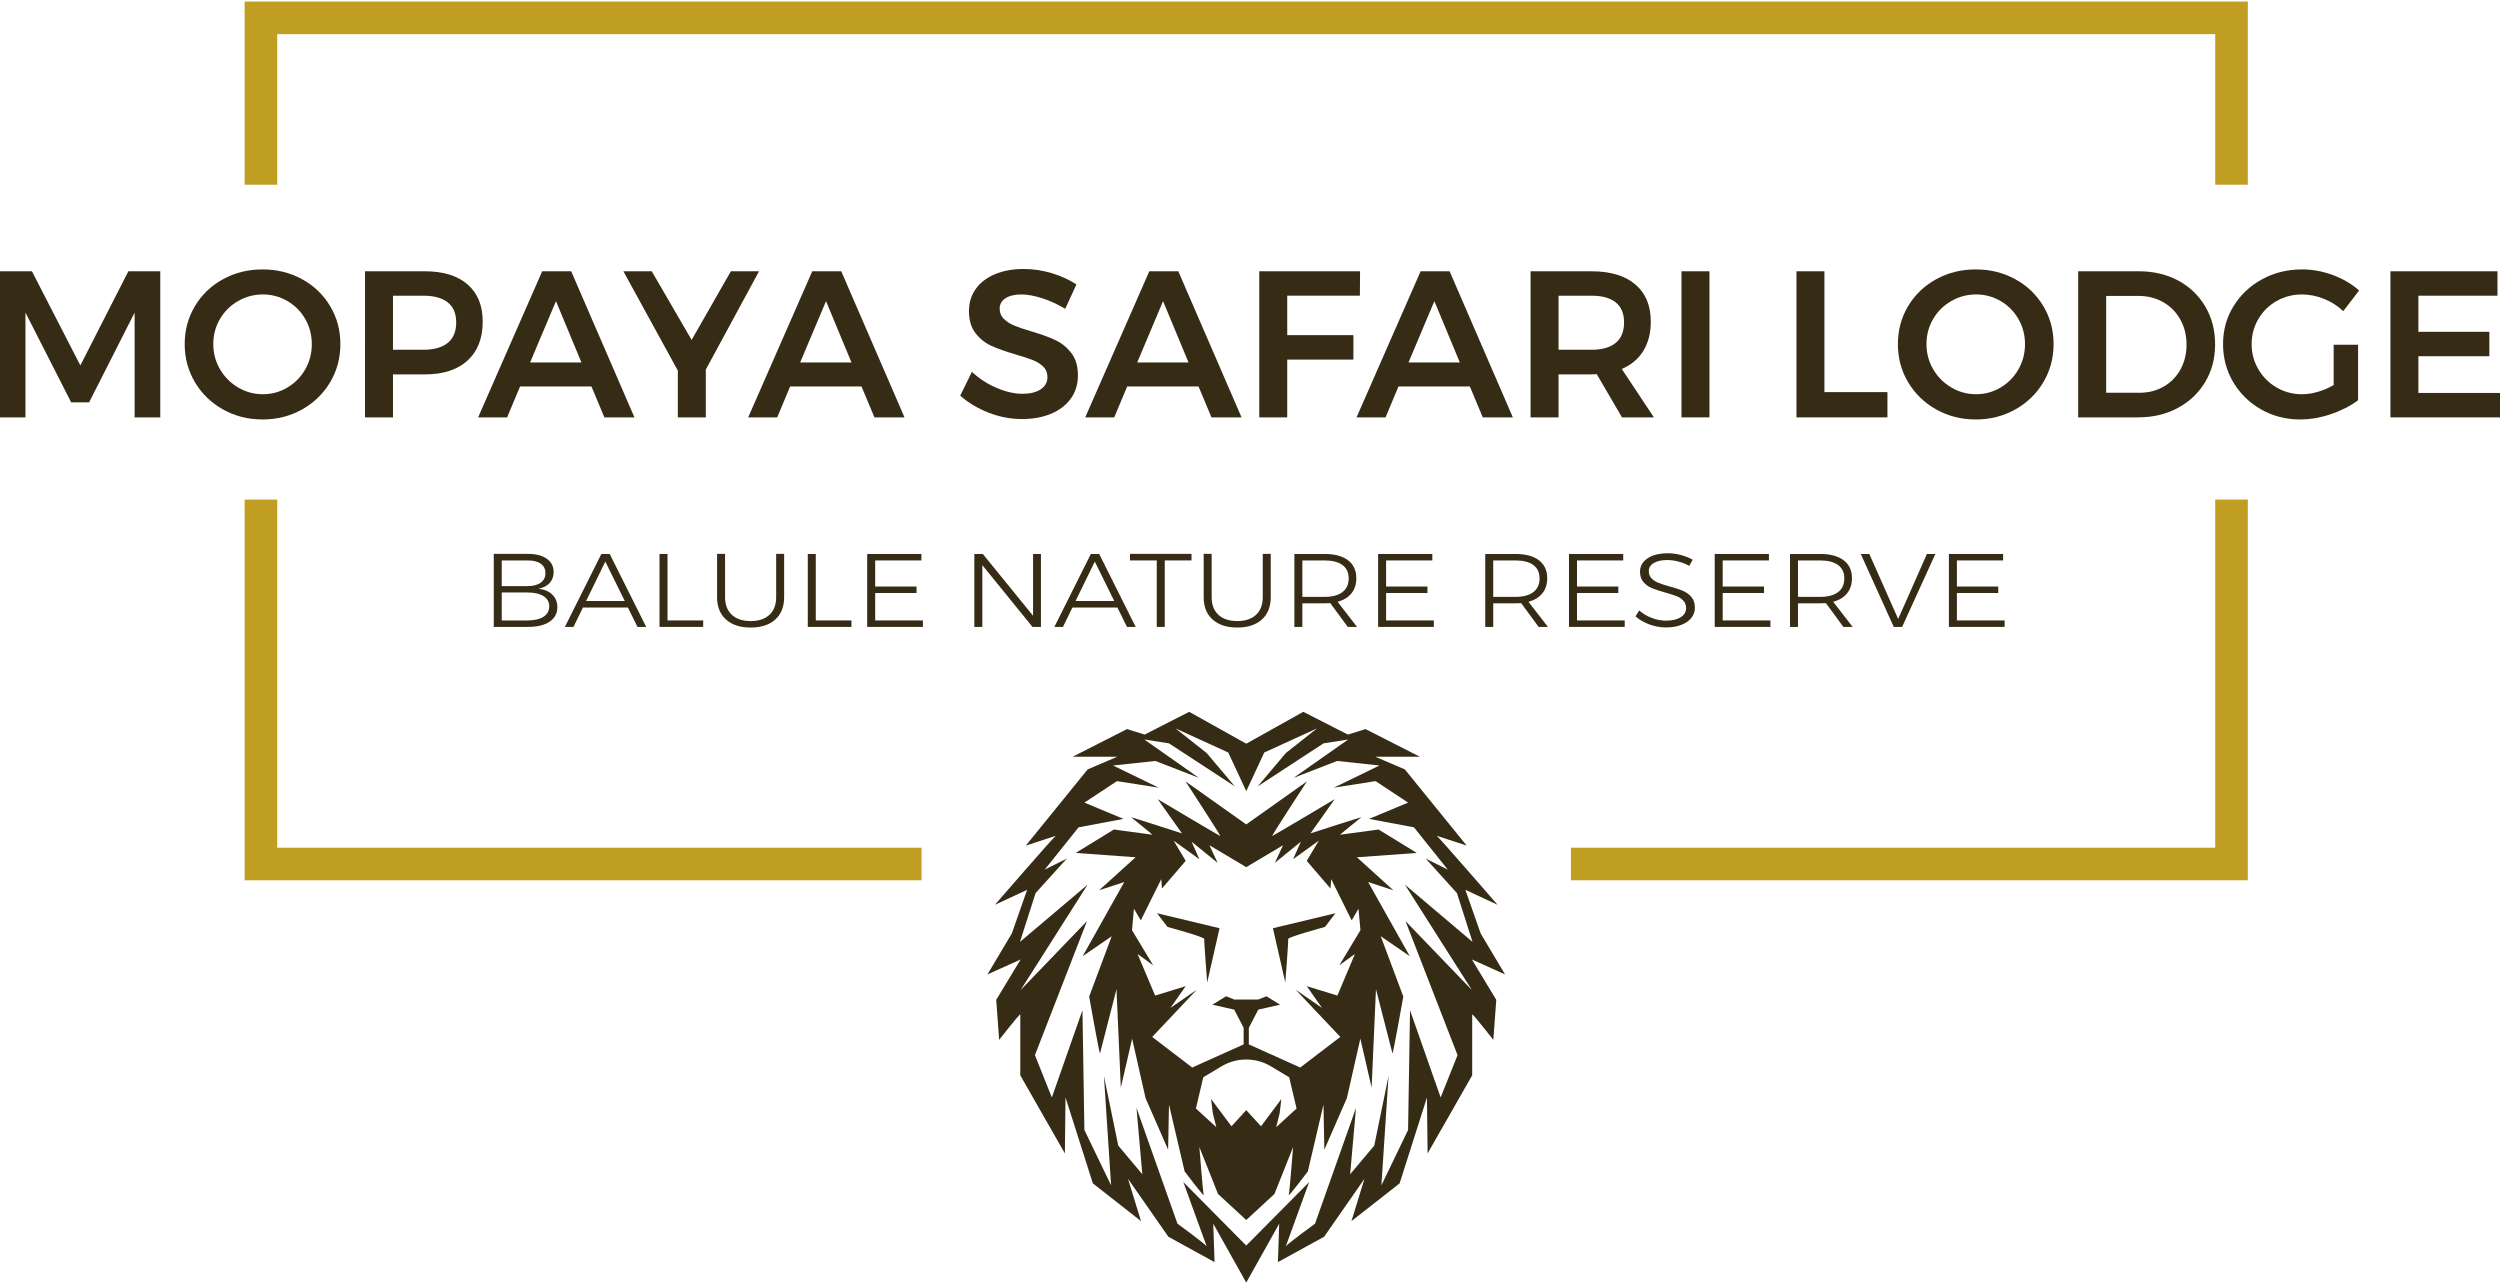
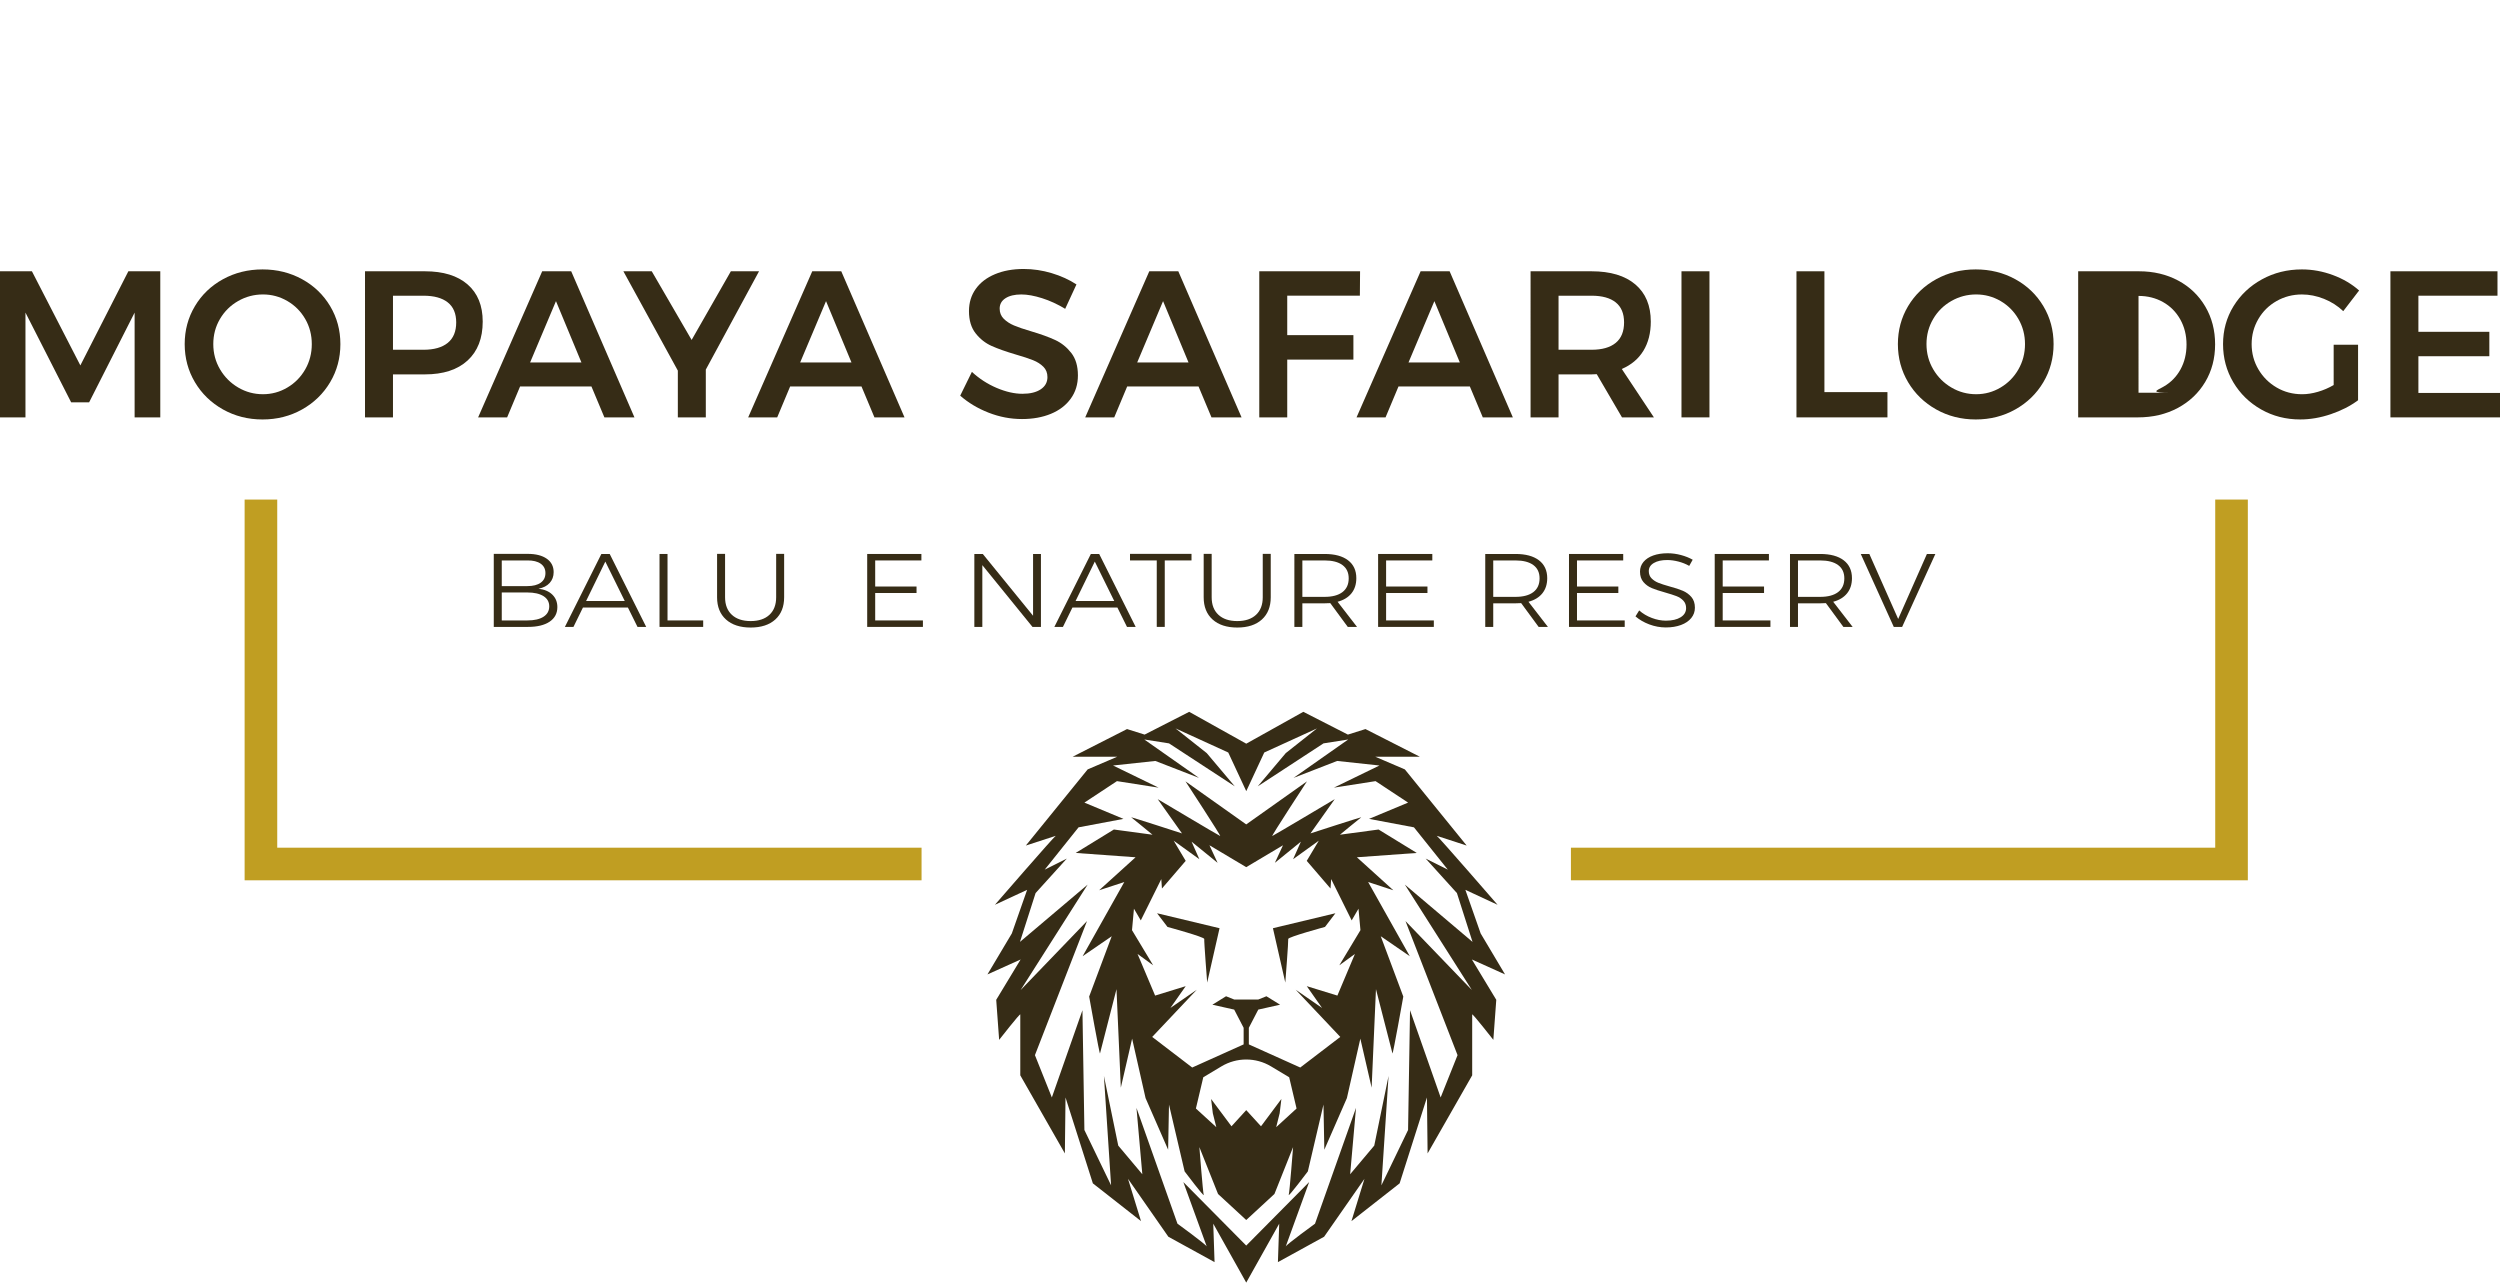
<svg xmlns="http://www.w3.org/2000/svg" version="1.1" id="Calque_1" x="0px" y="0px" width="382.806px" height="196.423px" viewBox="0 0 382.806 196.423" enable-background="new 0 0 382.806 196.423" xml:space="preserve">
-   <polygon fill="#C09E22" points="42.451,5.229 339.201,5.229 339.201,28.284 344.194,28.284 344.194,0.236 37.457,0.236   37.457,28.284 42.451,28.284 " />
  <polygon fill="#C09E22" points="42.451,129.8 42.451,76.495 37.457,76.495 37.457,134.795 141.111,134.795 141.111,129.8 " />
  <polygon fill="#C09E22" points="344.194,76.494 339.201,76.494 339.201,129.8 240.543,129.8 240.543,134.793 344.194,134.793 " />
  <polygon fill="#362C16" points="0,41.54 4.889,41.54 12.304,55.952 19.654,41.54 24.543,41.54 24.543,63.91 20.613,63.91   20.613,47.867 13.646,61.608 10.896,61.608 3.899,47.867 3.899,63.91 0,63.91 " />
  <path fill="#362C16" d="M46.258,42.754c1.82,1.001,3.253,2.375,4.296,4.122c1.044,1.749,1.567,3.687,1.567,5.816  c0,2.131-0.523,4.076-1.567,5.833c-1.043,1.756-2.477,3.148-4.296,4.17c-1.822,1.023-3.84,1.534-6.057,1.534  c-2.216,0-4.233-0.511-6.057-1.534c-1.82-1.022-3.254-2.414-4.297-4.17c-1.044-1.757-1.567-3.702-1.567-5.833  c0-2.13,0.523-4.068,1.567-5.816c1.042-1.747,2.477-3.121,4.297-4.122c1.824-1.001,3.84-1.501,6.057-1.501  C42.417,41.253,44.436,41.753,46.258,42.754 M36.462,46.094c-1.172,0.671-2.099,1.587-2.781,2.749  c-0.683,1.162-1.022,2.444-1.022,3.85s0.347,2.695,1.038,3.868c0.693,1.171,1.619,2.099,2.781,2.779  c1.162,0.683,2.424,1.023,3.787,1.023c1.343,0,2.589-0.34,3.738-1.023c1.153-0.68,2.062-1.607,2.735-2.779  c0.67-1.173,1.005-2.463,1.005-3.868s-0.335-2.688-1.005-3.85c-0.673-1.162-1.582-2.078-2.735-2.749  c-1.149-0.67-2.396-1.007-3.738-1.007C38.901,45.087,37.633,45.423,36.462,46.094" />
  <path fill="#362C16" d="M71.598,43.553c1.544,1.343,2.316,3.239,2.316,5.689c0,2.555-0.772,4.543-2.316,5.959  c-1.545,1.417-3.722,2.125-6.535,2.125h-4.889v6.583h-4.283V41.54h9.171C67.875,41.54,70.053,42.211,71.598,43.553 M68.562,52.501  c0.863-0.704,1.294-1.746,1.294-3.132c0-1.362-0.431-2.385-1.294-3.067c-0.863-0.683-2.104-1.023-3.723-1.023h-4.665v8.277h4.665  C66.458,53.556,67.699,53.204,68.562,52.501" />
  <path fill="#362C16" d="M92.545,63.91l-1.981-4.729H79.634l-1.981,4.729h-4.442l9.811-22.37h4.442l9.684,22.37H92.545z   M81.169,55.505h7.862l-3.899-9.395L81.169,55.505z" />
  <polygon fill="#362C16" points="116.225,41.54 108.076,56.591 108.076,63.91 103.792,63.91 103.792,56.75 95.453,41.54   99.799,41.54 105.904,52.053 111.911,41.54 " />
  <path fill="#362C16" d="M133.896,63.91l-1.98-4.729h-10.93l-1.979,4.729h-4.444l9.811-22.37h4.442l9.685,22.37H133.896z   M122.52,55.505h7.861l-3.898-9.395L122.52,55.505z" />
  <path fill="#362C16" d="M159.573,45.663c-1.203-0.383-2.264-0.575-3.18-0.575c-1.022,0-1.832,0.191-2.426,0.575  c-0.599,0.383-0.896,0.916-0.896,1.598c0,0.617,0.208,1.133,0.623,1.549c0.415,0.415,0.938,0.756,1.565,1.022  c0.628,0.267,1.485,0.561,2.573,0.879c1.513,0.447,2.752,0.896,3.722,1.343c0.97,0.447,1.794,1.107,2.476,1.98  c0.683,0.874,1.023,2.025,1.023,3.451c0,1.364-0.366,2.553-1.101,3.564c-0.736,1.013-1.748,1.785-3.036,2.316  c-1.289,0.533-2.765,0.799-4.428,0.799c-1.746,0-3.451-0.325-5.111-0.975c-1.663-0.65-3.112-1.517-4.347-2.605l1.789-3.642  c1.129,1.043,2.398,1.865,3.802,2.46c1.408,0.597,2.718,0.894,3.932,0.894c1.193,0,2.13-0.229,2.812-0.687  c0.683-0.458,1.022-1.082,1.022-1.868c0-0.641-0.207-1.168-0.623-1.583c-0.416-0.415-0.942-0.751-1.582-1.006  c-0.639-0.256-1.511-0.543-2.621-0.863c-1.512-0.447-2.749-0.883-3.708-1.311c-0.957-0.425-1.779-1.07-2.46-1.934  c-0.68-0.862-1.021-1.997-1.021-3.403c0-1.299,0.345-2.434,1.039-3.402c0.691-0.97,1.671-1.721,2.94-2.253  c1.267-0.533,2.731-0.8,4.393-0.8c1.449,0,2.883,0.213,4.3,0.64c1.415,0.426,2.679,1.001,3.786,1.725l-1.726,3.738  C161.955,46.589,160.776,46.046,159.573,45.663" />
  <path fill="#362C16" d="M185.505,63.91l-1.98-4.729h-10.931l-1.979,4.729h-4.443l9.81-22.37h4.443l9.685,22.37H185.505z   M174.129,55.505h7.862l-3.899-9.395L174.129,55.505z" />
  <polygon fill="#362C16" points="192.823,41.54 208.257,41.54 208.227,45.278 197.105,45.278 197.105,51.319 207.236,51.319   207.236,55.059 197.105,55.059 197.105,63.91 192.823,63.91 " />
  <path fill="#362C16" d="M227.048,63.91l-1.98-4.729h-10.929l-1.981,4.729h-4.442l9.813-22.37h4.44l9.682,22.37H227.048z   M215.672,55.505h7.862l-3.898-9.395L215.672,55.505z" />
  <path fill="#362C16" d="M248.363,63.91l-3.865-6.616c-0.173,0.022-0.438,0.033-0.801,0.033h-5.049v6.583h-4.283V41.54h9.332  c2.898,0,5.135,0.672,6.712,2.014c1.576,1.343,2.364,3.238,2.364,5.688c0,1.746-0.38,3.239-1.135,4.475  c-0.757,1.235-1.858,2.161-3.306,2.78l4.919,7.414H248.363z M238.648,53.556h5.049c1.619,0,2.854-0.352,3.708-1.055  c0.852-0.702,1.277-1.746,1.277-3.132c0-1.363-0.426-2.385-1.277-3.067c-0.854-0.683-2.089-1.022-3.708-1.022h-5.049V53.556z" />
  <rect x="257.473" y="41.539" fill="#362C16" width="4.284" height="22.37" />
  <polygon fill="#362C16" points="275.079,41.54 279.359,41.54 279.359,60.042 289.011,60.042 289.011,63.91 275.079,63.91 " />
  <path fill="#362C16" d="M308.587,42.754c1.822,1.001,3.254,2.375,4.295,4.122c1.046,1.749,1.568,3.687,1.568,5.816  c0,2.131-0.522,4.076-1.568,5.833c-1.041,1.756-2.473,3.148-4.295,4.17c-1.822,1.023-3.843,1.534-6.057,1.534  c-2.218,0-4.236-0.511-6.057-1.534c-1.822-1.022-3.254-2.414-4.3-4.17c-1.042-1.757-1.564-3.702-1.564-5.833  c0-2.13,0.522-4.068,1.564-5.816c1.046-1.747,2.478-3.121,4.3-4.122c1.82-1.001,3.839-1.501,6.057-1.501  C304.744,41.253,306.765,41.753,308.587,42.754 M298.79,46.094c-1.173,0.671-2.1,1.587-2.779,2.749  c-0.683,1.162-1.023,2.444-1.023,3.85s0.347,2.695,1.038,3.868c0.692,1.171,1.619,2.099,2.783,2.779  c1.159,0.683,2.423,1.023,3.785,1.023c1.341,0,2.588-0.34,3.739-1.023c1.147-0.68,2.061-1.607,2.73-2.779  c0.671-1.173,1.01-2.463,1.01-3.868s-0.339-2.688-1.01-3.85c-0.67-1.162-1.583-2.078-2.73-2.749  c-1.151-0.67-2.398-1.007-3.739-1.007C301.231,45.087,299.962,45.423,298.79,46.094" />
-   <path fill="#362C16" d="M333.528,42.961c1.768,0.95,3.15,2.275,4.153,3.98c1.001,1.705,1.502,3.631,1.502,5.784  s-0.507,4.075-1.52,5.769c-1.01,1.694-2.411,3.02-4.203,3.978c-1.787,0.959-3.824,1.438-6.102,1.438h-9.143V41.54h9.303  C329.755,41.54,331.759,42.015,333.528,42.961 M331.305,59.195c1.097-0.627,1.955-1.501,2.574-2.62  c0.616-1.119,0.928-2.392,0.928-3.819s-0.321-2.711-0.961-3.851c-0.641-1.14-1.517-2.023-2.638-2.653  c-1.117-0.628-2.369-0.941-3.752-0.941h-4.955V60.14h5.115C328.979,60.14,330.209,59.825,331.305,59.195" />
+   <path fill="#362C16" d="M333.528,42.961c1.768,0.95,3.15,2.275,4.153,3.98c1.001,1.705,1.502,3.631,1.502,5.784  s-0.507,4.075-1.52,5.769c-1.01,1.694-2.411,3.02-4.203,3.978c-1.787,0.959-3.824,1.438-6.102,1.438h-9.143V41.54h9.303  C329.755,41.54,331.759,42.015,333.528,42.961 M331.305,59.195c1.097-0.627,1.955-1.501,2.574-2.62  c0.616-1.119,0.928-2.392,0.928-3.819s-0.321-2.711-0.961-3.851c-0.641-1.14-1.517-2.023-2.638-2.653  c-1.117-0.628-2.369-0.941-3.752-0.941V60.14h5.115C328.979,60.14,330.209,59.825,331.305,59.195" />
  <path fill="#362C16" d="M357.336,52.788h3.736v8.501c-1.171,0.874-2.555,1.582-4.153,2.125c-1.598,0.543-3.162,0.814-4.697,0.814  c-2.193,0-4.19-0.511-5.99-1.533c-1.801-1.022-3.224-2.413-4.27-4.17c-1.041-1.757-1.564-3.703-1.564-5.832  c0-2.13,0.532-4.063,1.598-5.8c1.064-1.735,2.521-3.109,4.363-4.122c1.842-1.012,3.882-1.518,6.12-1.518  c1.599,0,3.175,0.288,4.728,0.862c1.556,0.575,2.897,1.364,4.026,2.364l-2.429,3.165c-0.852-0.81-1.836-1.438-2.954-1.885  c-1.12-0.447-2.241-0.67-3.371-0.67c-1.408,0-2.701,0.335-3.882,1.006c-1.185,0.67-2.118,1.594-2.798,2.764  c-0.683,1.172-1.023,2.45-1.023,3.835c0,1.405,0.347,2.695,1.039,3.867c0.691,1.172,1.625,2.098,2.798,2.78  c1.168,0.683,2.47,1.024,3.896,1.024c0.768,0,1.571-0.123,2.413-0.369c0.843-0.245,1.646-0.591,2.414-1.038V52.788z" />
  <polygon fill="#362C16" points="366.027,41.54 382.421,41.54 382.421,45.278 370.311,45.278 370.311,50.808 381.174,50.808   381.174,54.546 370.311,54.546 370.311,60.169 382.806,60.169 382.806,63.91 366.027,63.91 " />
  <path fill="#362C16" d="M83.721,85.551c0.704,0.497,1.055,1.181,1.055,2.055c0,0.661-0.204,1.214-0.611,1.661  c-0.409,0.447-0.979,0.741-1.712,0.88c0.91,0.105,1.619,0.41,2.128,0.91c0.509,0.5,0.763,1.134,0.763,1.9  c0,0.959-0.396,1.705-1.188,2.239c-0.792,0.532-1.892,0.797-3.299,0.797h-5.25V84.81h5.197  C82.044,84.81,83.018,85.057,83.721,85.551 M82.79,89.227c0.485-0.345,0.728-0.838,0.728-1.478c0-0.618-0.243-1.097-0.728-1.438  c-0.485-0.34-1.165-0.506-2.04-0.496h-3.919v3.93h3.919C81.625,89.746,82.304,89.574,82.79,89.227 M83.225,94.436  c0.584-0.378,0.876-0.908,0.876-1.59c0-0.671-0.295-1.193-0.885-1.567c-0.592-0.371-1.413-0.558-2.466-0.558h-3.919v4.282h3.919  C81.813,95.003,82.64,94.815,83.225,94.436" />
  <path fill="#362C16" d="M97.616,95.994l-1.471-2.971h-6.882l-1.454,2.971h-1.312l5.586-11.169h1.277l5.587,11.169H97.616z   M89.742,92.031h5.924l-2.979-6.04L89.742,92.031z" />
  <polygon fill="#362C16" points="100.987,84.825 102.212,84.825 102.212,95.003 107.674,95.003 107.674,95.994 100.987,95.994 " />
  <path fill="#362C16" d="M112.063,94.141c0.691,0.639,1.652,0.959,2.881,0.959s2.187-0.32,2.874-0.959  c0.685-0.64,1.029-1.534,1.029-2.683V84.81h1.222v6.648c0,1.448-0.451,2.583-1.356,3.403c-0.905,0.819-2.16,1.229-3.769,1.229  c-1.607,0-2.868-0.41-3.777-1.229c-0.911-0.82-1.366-1.955-1.366-3.403V84.81h1.224v6.648  C111.025,92.607,111.372,93.501,112.063,94.141" />
-   <polygon fill="#362C16" points="123.689,84.825 124.913,84.825 124.913,95.003 130.375,95.003 130.375,95.994 123.689,95.994 " />
  <polygon fill="#362C16" points="132.787,84.825 141.087,84.825 141.087,85.816 134.012,85.816 134.012,89.81 140.342,89.81   140.342,90.802 134.012,90.802 134.012,95.003 141.319,95.003 141.319,95.994 132.787,95.994 " />
  <polygon fill="#362C16" points="158.185,84.825 159.391,84.825 159.391,95.994 158.096,95.994 150.417,86.535 150.417,95.994   149.194,95.994 149.194,84.825 150.487,84.825 158.185,94.285 " />
  <path fill="#362C16" d="M172.567,95.994l-1.471-2.971h-6.883l-1.454,2.971h-1.313l5.588-11.169h1.275l5.587,11.169H172.567z   M164.693,92.031h5.924l-2.979-6.04L164.693,92.031z" />
  <polygon fill="#362C16" points="173.029,84.809 182.447,84.809 182.447,85.815 178.35,85.815 178.35,95.993 177.125,95.993   177.125,85.815 173.029,85.815 " />
  <path fill="#362C16" d="M186.572,94.141c0.691,0.639,1.652,0.959,2.882,0.959c1.229,0,2.187-0.32,2.873-0.959  c0.686-0.64,1.028-1.534,1.028-2.683V84.81h1.224v6.648c0,1.448-0.452,2.583-1.357,3.403c-0.904,0.819-2.161,1.229-3.768,1.229  c-1.609,0-2.868-0.41-3.779-1.229c-0.91-0.82-1.364-1.955-1.364-3.403V84.81h1.223v6.648  C185.534,92.607,185.878,93.501,186.572,94.141" />
  <path fill="#362C16" d="M206.374,95.994l-2.68-3.643c-0.377,0.021-0.667,0.031-0.869,0.031h-3.404v3.612h-1.224V84.825h4.628  c1.55,0,2.745,0.322,3.592,0.967c0.846,0.645,1.267,1.558,1.267,2.74c0,0.928-0.249,1.701-0.743,2.319  c-0.498,0.616-1.207,1.048-2.129,1.293l2.98,3.851H206.374z M202.825,91.393c1.183,0,2.094-0.243,2.733-0.727  c0.637-0.487,0.958-1.185,0.958-2.103c0-0.894-0.32-1.575-0.958-2.044c-0.639-0.469-1.55-0.703-2.733-0.703h-3.404v5.576H202.825z" />
  <polygon fill="#362C16" points="211.02,84.825 219.32,84.825 219.32,85.816 212.243,85.816 212.243,89.81 218.575,89.81   218.575,90.802 212.243,90.802 212.243,95.003 219.551,95.003 219.551,95.994 211.02,95.994 " />
  <path fill="#362C16" d="M235.601,95.994l-2.678-3.643c-0.378,0.021-0.667,0.031-0.868,0.031h-3.407v3.612h-1.223V84.825h4.63  c1.548,0,2.745,0.322,3.592,0.967c0.844,0.645,1.268,1.558,1.268,2.74c0,0.928-0.25,1.701-0.745,2.319  c-0.497,0.616-1.206,1.048-2.129,1.293l2.98,3.851H235.601z M232.055,91.393c1.181,0,2.093-0.243,2.73-0.727  c0.639-0.487,0.958-1.185,0.958-2.103c0-0.894-0.319-1.575-0.958-2.044c-0.638-0.469-1.55-0.703-2.73-0.703h-3.407v5.576H232.055z" />
  <polygon fill="#362C16" points="240.248,84.825 248.55,84.825 248.55,85.816 241.473,85.816 241.473,89.81 247.804,89.81   247.804,90.802 241.473,90.802 241.473,95.003 248.779,95.003 248.779,95.994 240.248,95.994 " />
  <path fill="#362C16" d="M256.99,85.983c-0.603-0.154-1.169-0.23-1.701-0.23c-0.853,0-1.535,0.15-2.049,0.454  c-0.516,0.303-0.772,0.717-0.772,1.238c0,0.459,0.143,0.831,0.427,1.118c0.283,0.288,0.633,0.515,1.046,0.68  c0.413,0.165,0.98,0.35,1.702,0.552c0.841,0.223,1.517,0.444,2.03,0.664c0.516,0.218,0.952,0.536,1.313,0.95  c0.358,0.417,0.542,0.965,0.542,1.646c0,0.596-0.188,1.124-0.559,1.582c-0.374,0.458-0.896,0.812-1.569,1.063  c-0.676,0.25-1.45,0.376-2.325,0.376c-0.862,0-1.705-0.156-2.527-0.464c-0.821-0.309-1.528-0.72-2.119-1.229l0.566-0.912  c0.556,0.491,1.201,0.875,1.936,1.15c0.732,0.279,1.451,0.417,2.161,0.417c0.947,0,1.698-0.174,2.252-0.519  c0.558-0.347,0.836-0.813,0.836-1.398c0-0.469-0.143-0.853-0.427-1.151c-0.283-0.299-0.631-0.527-1.046-0.689  c-0.413-0.158-0.993-0.344-1.737-0.557c-0.84-0.234-1.514-0.455-2.022-0.665c-0.51-0.207-0.939-0.517-1.295-0.926  c-0.354-0.41-0.531-0.946-0.531-1.606c0-0.565,0.177-1.059,0.531-1.484c0.355-0.427,0.852-0.755,1.49-0.984  c0.639-0.229,1.377-0.343,2.216-0.343c0.675,0,1.352,0.09,2.031,0.271c0.68,0.183,1.28,0.421,1.8,0.72l-0.531,0.943  C258.149,86.359,257.595,86.138,256.99,85.983" />
  <polygon fill="#362C16" points="262.561,84.825 270.861,84.825 270.861,85.816 263.783,85.816 263.783,89.81 270.115,89.81   270.115,90.802 263.783,90.802 263.783,95.003 271.092,95.003 271.092,95.994 262.561,95.994 " />
  <path fill="#362C16" d="M282.263,95.994l-2.677-3.643c-0.378,0.021-0.667,0.031-0.87,0.031h-3.404v3.612h-1.224V84.825h4.628  c1.55,0,2.746,0.322,3.592,0.967s1.27,1.558,1.27,2.74c0,0.928-0.251,1.701-0.746,2.319c-0.496,0.616-1.206,1.048-2.128,1.293  l2.979,3.851H282.263z M278.716,91.393c1.184,0,2.094-0.243,2.733-0.727c0.639-0.487,0.958-1.185,0.958-2.103  c0-0.894-0.319-1.575-0.958-2.044c-0.64-0.469-1.55-0.703-2.733-0.703h-3.404v5.576H278.716z" />
  <polygon fill="#362C16" points="284.924,84.825 286.238,84.825 290.654,94.779 295.054,84.825 296.347,84.825 291.26,95.994   289.98,95.994 " />
-   <polygon fill="#362C16" points="298.421,84.825 306.723,84.825 306.723,85.816 299.646,85.816 299.646,89.81 305.977,89.81   305.977,90.802 299.646,90.802 299.646,95.003 306.952,95.003 306.952,95.994 298.421,95.994 " />
  <path fill="#362C16" d="M177.174,139.84l1.594,2.094c0,0,5.682,1.543,5.631,1.843c-0.05,0.297,0.447,6.678,0.447,6.678l1.894-8.324  L177.174,139.84z" />
  <path fill="#362C16" d="M194.914,142.13l1.894,8.325c0,0,0.499-6.38,0.449-6.68c-0.05-0.299,5.629-1.842,5.629-1.842l1.595-2.094  L194.914,142.13z" />
  <path fill="#362C16" d="M213.35,136.319l-5.581-5.052l9.169-0.662l-5.847-3.588l-5.915,0.797c0,0,3.057-2.526,3.256-2.658  c0.2-0.132-7.772,2.459-7.772,2.459l3.72-5.248c0,0-9.368,5.578-9.567,5.646c-0.199,0.066,5.315-8.371,5.315-8.371l-9.302,6.594  l-9.302-6.594c0,0,5.514,8.438,5.316,8.371c-0.2-0.067-9.569-5.646-9.569-5.646l3.721,5.248c0,0-7.973-2.591-7.772-2.459  c0.199,0.132,3.254,2.658,3.254,2.658l-5.913-0.797l-5.846,3.588l9.169,0.662l-5.581,5.052l3.853-1.262l-6.378,11.359l4.453-3.057  l-3.456,9.237c0,0,1.595,8.969,1.662,8.703c0.067-0.266,2.524-9.835,2.524-9.835l0.664,15.082l1.729-7.504l2.058,9.103l3.456,7.904  l0.131-6.911l2.393,10.231c0,0,3.056,4.055,2.923,3.589c-0.131-0.465-0.664-7.307-0.664-7.307l2.857,7.174l4.318,3.987l4.319-3.987  l2.856-7.174c0,0-0.532,6.842-0.665,7.307c-0.131,0.466,2.924-3.589,2.924-3.589l2.393-10.231l0.131,6.911l3.455-7.904l2.06-9.103  l1.728,7.504l0.664-15.082c0,0,2.459,9.569,2.525,9.835c0.067,0.266,1.661-8.703,1.661-8.703l-3.454-9.237l4.449,3.057l-6.38-11.359  L213.35,136.319z M195.413,172.595l0.53-2.126l0.267-2.193l-3.122,4.184l-2.26-2.475l-2.259,2.475l-3.124-4.184l0.266,2.193  l0.533,2.126l-3.124-2.857l1.13-4.785l2.782-1.668c2.336-1.401,5.255-1.401,7.59,0l2.782,1.668l1.13,4.785L195.413,172.595z   M205.078,147.812l2.393-1.742l-2.688,6.376l-4.688-1.443l2.343,3.338l-4.036-2.79l6.827,7.225l-6.131,4.686l-7.873-3.541v-2.54  l1.446-2.789l3.339-0.749l-2.092-1.294l-1.247,0.498h-1.843h-1.846l-1.244-0.498l-2.094,1.294l3.338,0.749l1.447,2.789v2.54  l-7.875,3.541l-6.126-4.686l6.825-7.225l-4.037,2.79l2.342-3.338l-4.684,1.443l-2.691-6.376l2.394,1.742l-3.241-5.382l0.298-3.287  l1.048,1.792l3.139-6.329l0.099,1.446l3.638-4.235l-1.842-3.09l3.936,2.839l-1.195-2.688l3.986,3.24l-1.247-2.69l5.631,3.352  l5.631-3.352l-1.246,2.69l3.986-3.24l-1.196,2.688l3.936-2.839l-1.844,3.09l3.641,4.235l0.098-1.446l3.14,6.329l1.045-1.792  l0.299,3.287L205.078,147.812z" />
  <path fill="#362C16" d="M230.458,149.208l-3.737-6.278l-2.341-6.677l4.933,2.291c0,0-9.067-10.455-9.314-10.561  c0.196,0.076,4.581,1.491,4.581,1.491l-9.466-11.661l-4.534-1.942h6.825l-8.322-4.235l-2.69,0.847l-6.827-3.488l-8.737,4.879  l-8.737-4.879l-6.826,3.488l-2.693-0.847l-8.321,4.235h6.827l-4.535,1.942l-9.467,11.661c0,0,4.383-1.415,4.58-1.491  c-0.247,0.105-9.314,10.561-9.314,10.561l4.934-2.291l-2.342,6.677l-3.737,6.278l5.083-2.291l-3.737,6.178l0.448,6.13  c0,0,3.237-4.138,3.237-3.888v9.319l6.827,11.958l0.099-8.568l4.187,13.153l7.374,5.782l-1.993-6.479l6.179,8.869l7.075,3.888  l-0.199-5.885l5.05,9.018l5.05-9.018l-0.199,5.885l7.075-3.888l6.179-8.869l-1.994,6.479l7.377-5.782l4.185-13.153l0.099,8.568  l6.827-11.958v-9.319c0-0.25,3.239,3.888,3.239,3.888l0.45-6.13l-3.736-6.178L230.458,149.208z M223.183,161.566l-2.588,6.479  l-4.688-13.355l-0.299,18.337l-4.084,8.471l1.095-16.745l-2.19,10.664l-3.69,4.386l0.897-10.164l-6.278,17.735  c0,0-4.358,3.172-4.483,3.489c0.129-0.342,3.585-9.863,3.585-9.863l-9.634,9.724L181.195,181c0,0,3.452,9.521,3.583,9.863  c-0.125-0.317-4.482-3.489-4.482-3.489l-6.278-17.735l0.896,10.164l-3.685-4.386l-2.194-10.664l1.097,16.745l-4.087-8.471  l-0.298-18.337l-4.686,13.355l-2.59-6.479l7.973-20.529L156.279,151.6l10.264-16.146l-10.364,8.772l2.393-7.477l4.782-5.282  l-3.387,1.695l5.184-6.479l6.875-1.294l-5.979-2.492l4.984-3.289l6.376,0.998l-6.975-3.391l6.479-0.697l6.675,2.592l-8.371-5.879  l3.787,0.596l10.067,6.578l-4.286-5.084l-4.783-3.785l8.072,3.688l2.758,5.92l2.757-5.92l8.073-3.688l-4.783,3.785l-4.287,5.084  l10.067-6.578l3.785-0.596l-8.371,5.879l6.676-2.592l6.479,0.697l-6.976,3.391l6.379-0.998l4.981,3.289l-5.979,2.492l6.876,1.294  l5.184,6.479l-3.388-1.695l4.784,5.282l2.389,7.477l-10.361-8.772l10.266,16.146l-10.168-10.563L223.183,161.566z" />
</svg>